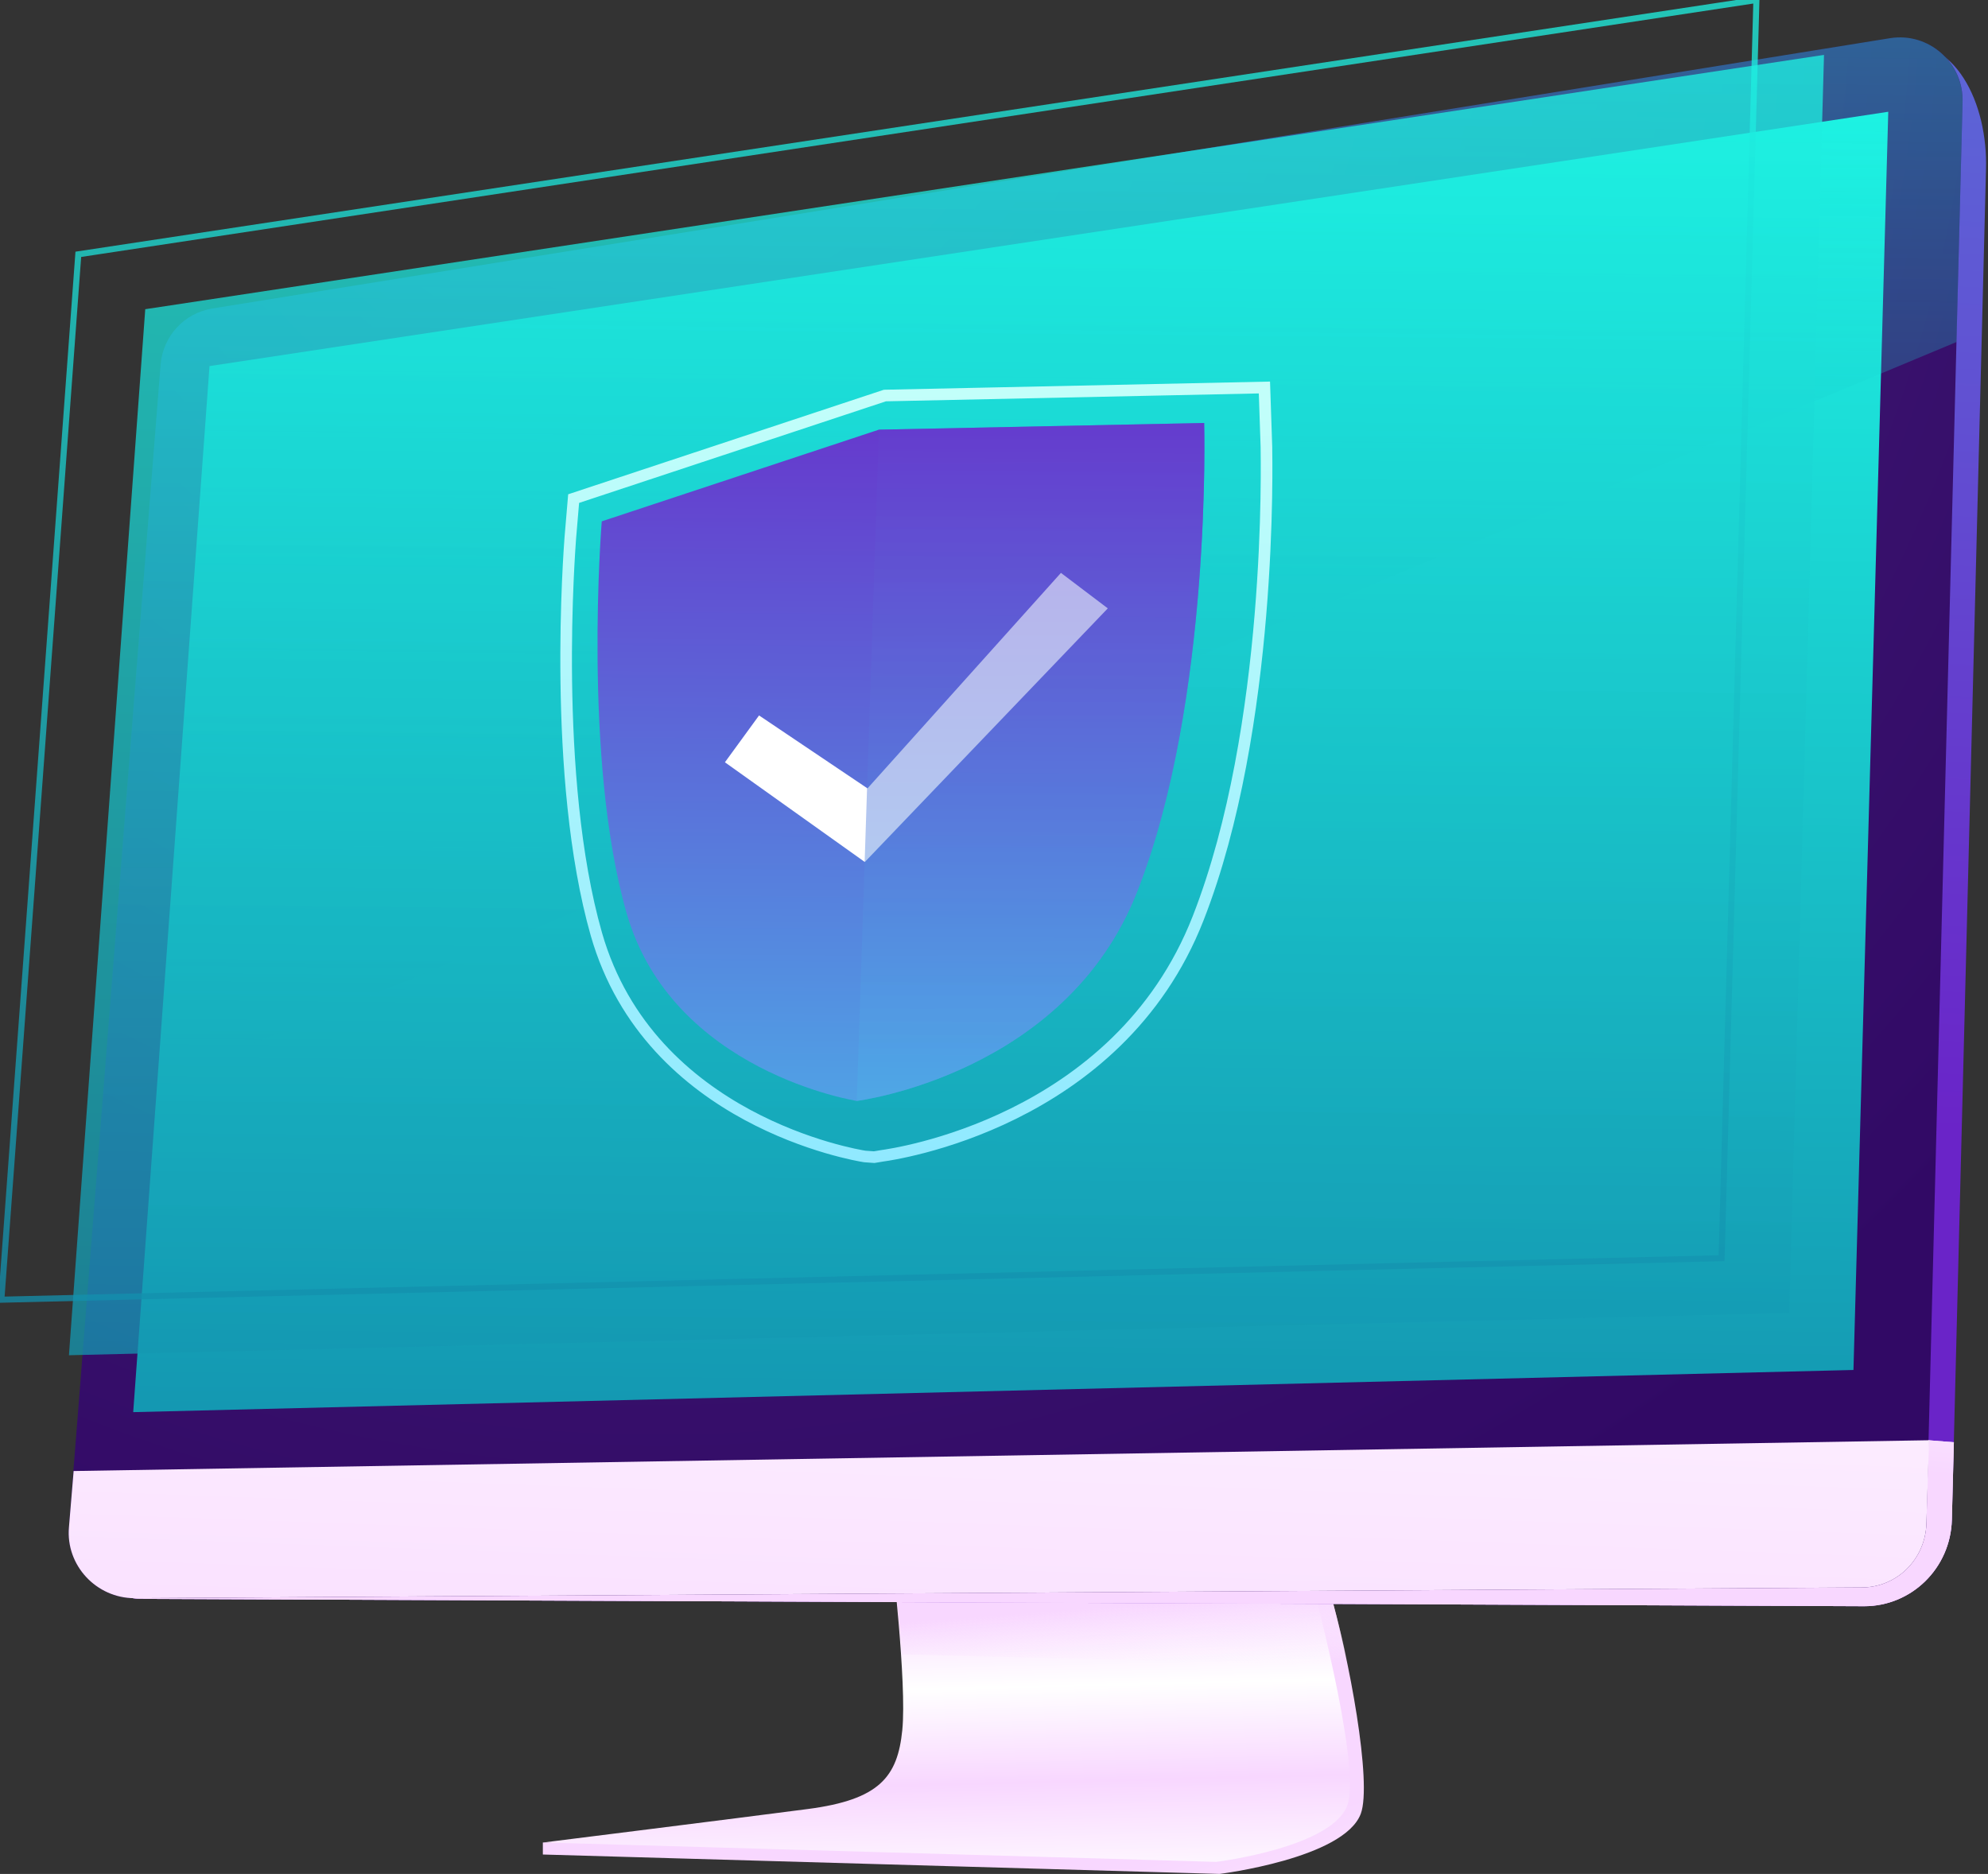
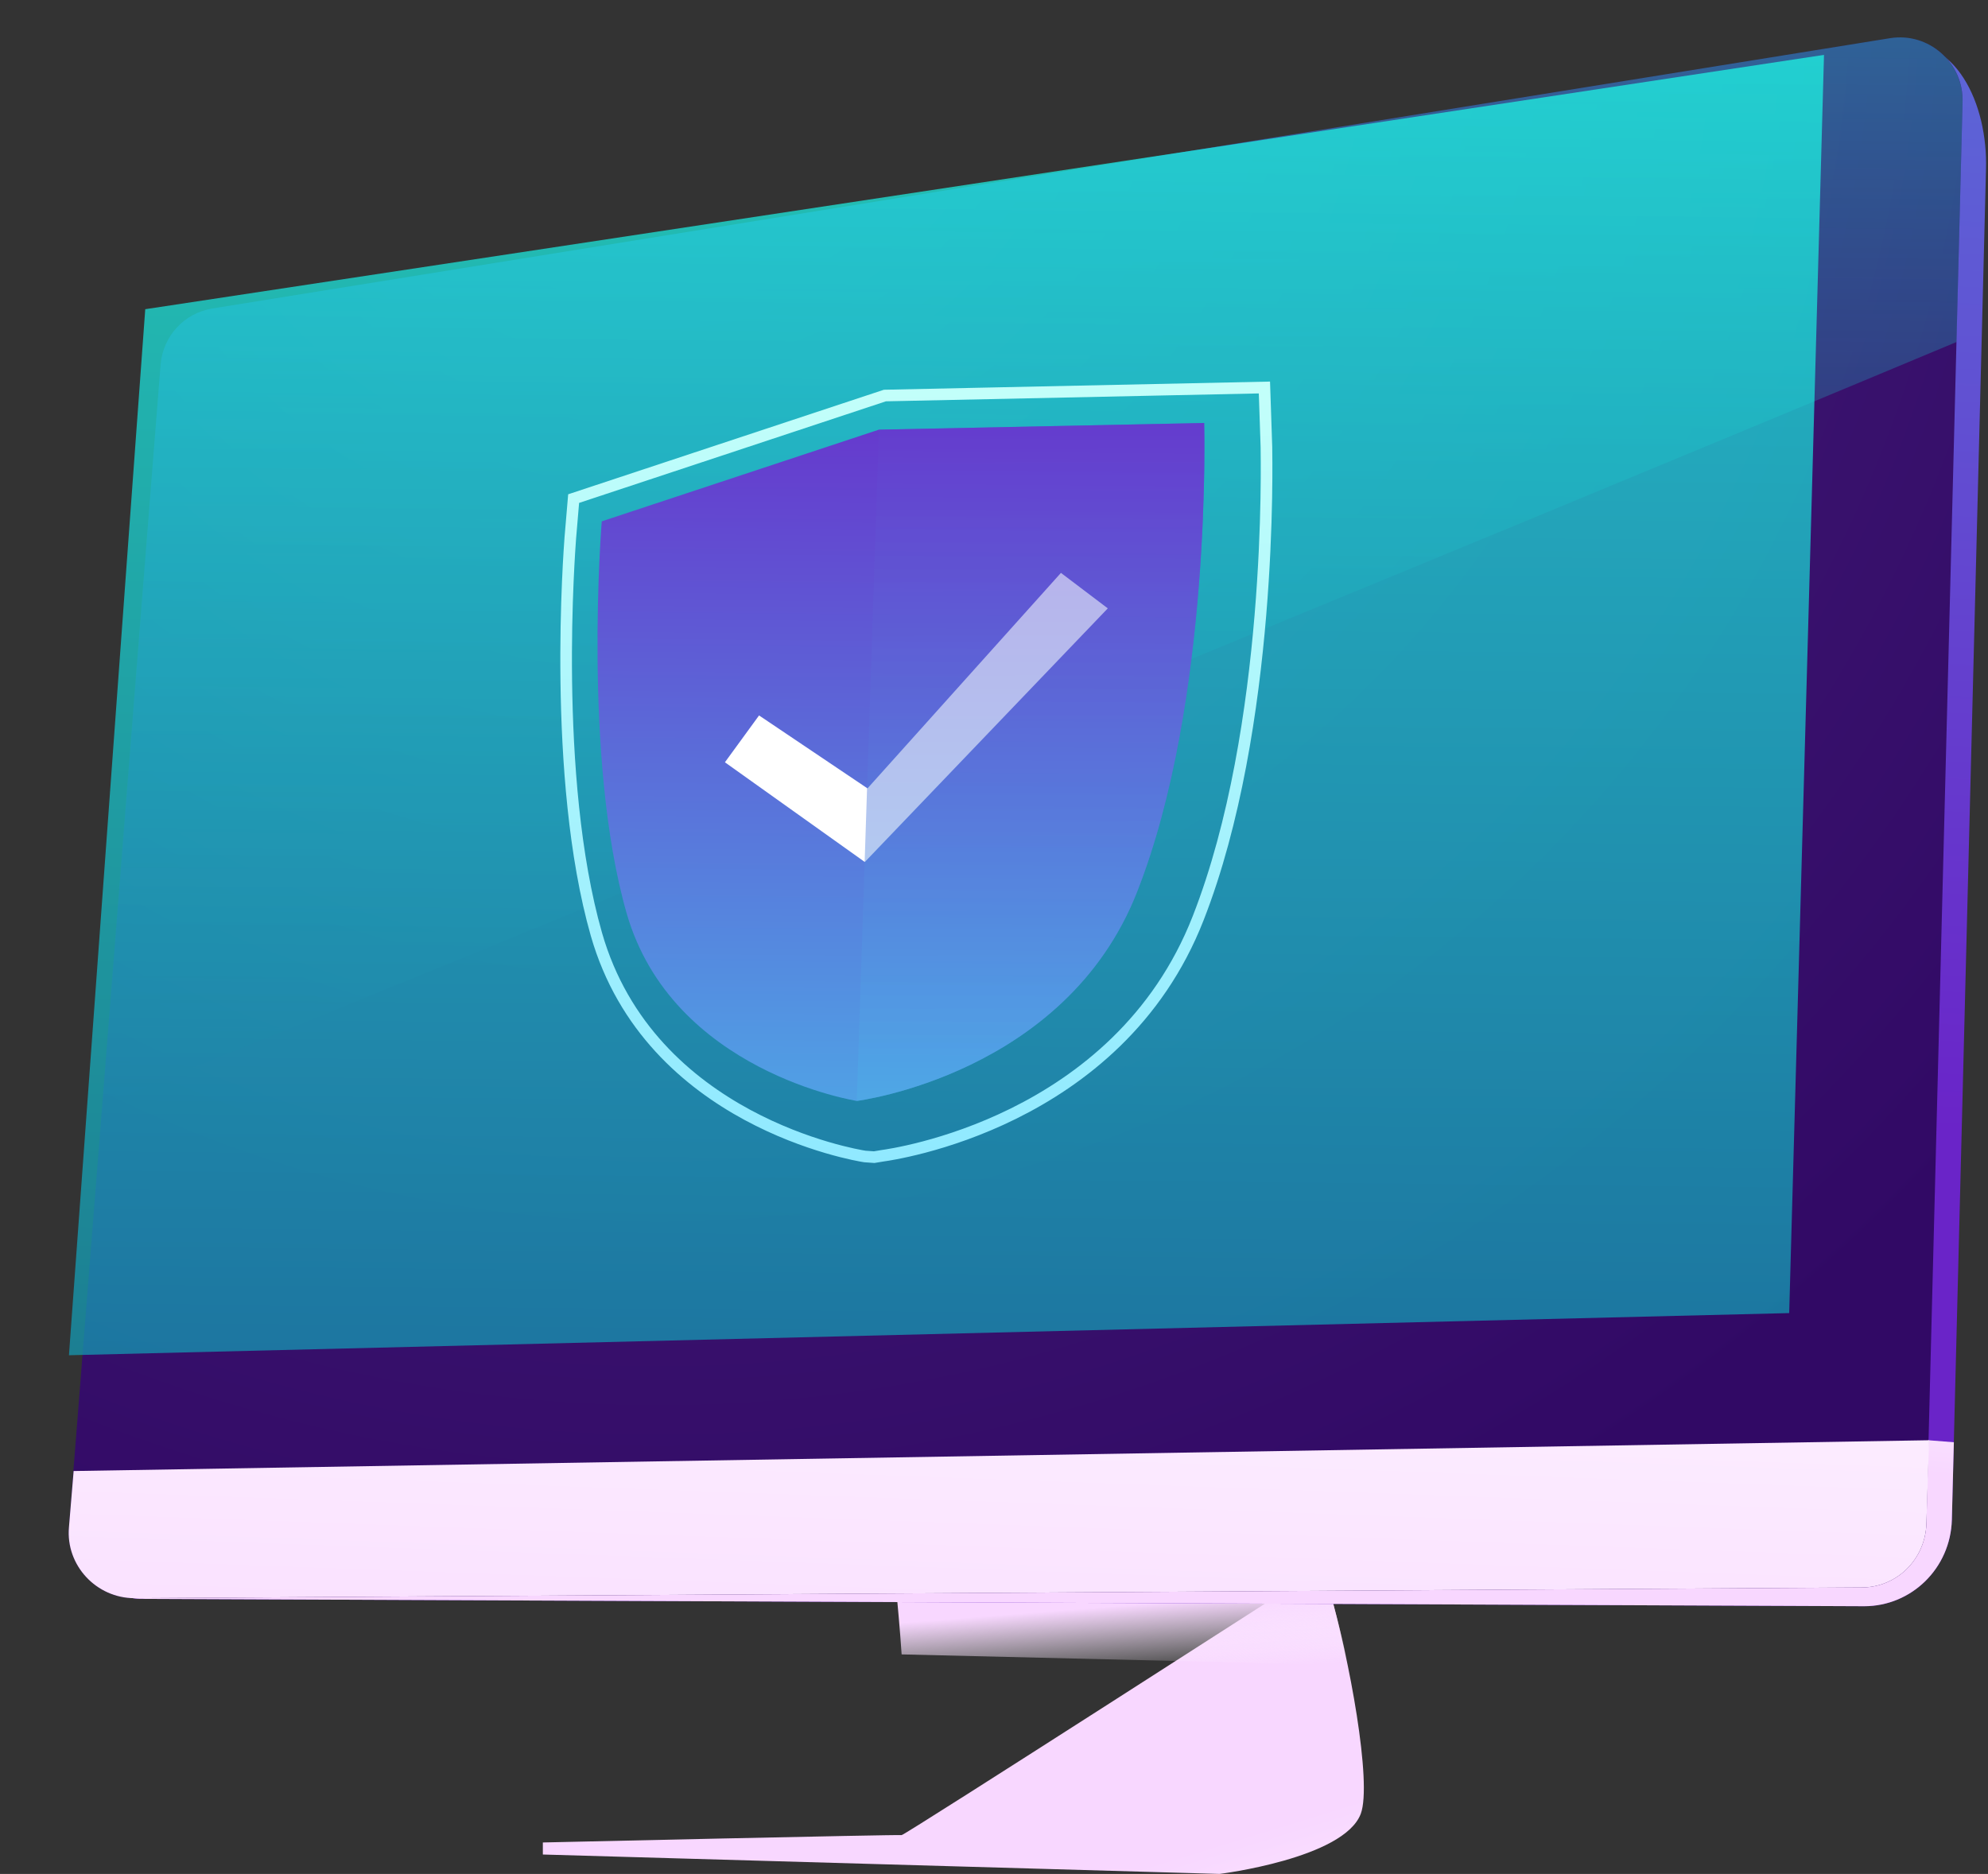
<svg xmlns="http://www.w3.org/2000/svg" version="1.1" id="圖層_1" x="0px" y="0px" viewBox="0 0 297 280" style="enable-background:new 0 0 297 280;" xml:space="preserve">
  <rect x="0" y="0" width="297" height="280" fill="#333333" stroke="none" />
  <style type="text/css">
	.st0{fill:url(#SVGID_1_);}
	.st1{fill:url(#SVGID_2_);}
	.st2{fill:url(#SVGID_3_);}
	.st3{fill:url(#SVGID_4_);}
	.st4{fill:url(#SVGID_5_);}
	.st5{fill:url(#SVGID_6_);}
	.st6{fill:url(#SVGID_7_);}
	.st7{fill:url(#SVGID_8_);}
	.st8{fill:url(#SVGID_9_);}
	.st9{opacity:0.35;fill:url(#SVGID_10_);enable-background:new    ;}
	.st10{opacity:0.75;fill:url(#SVGID_11_);enable-background:new    ;}
	.st11{opacity:0.75;fill:none;stroke:url(#SVGID_12_);stroke-width:0.907;stroke-miterlimit:10;enable-background:new    ;}
	.st12{fill:none;stroke:url(#SVGID_13_);stroke-width:1.735;stroke-miterlimit:10;}
	.st13{fill:url(#SVGID_14_);}
	.st14{fill:#FFFFFF;}
	.st15{opacity:0.45;fill:url(#SVGID_15_);enable-background:new    ;}
</style>
  <g>
    <linearGradient id="SVGID_1_" gradientUnits="userSpaceOnUse" x1="160.142" y1="-41.269" x2="148.55" y2="-3.601" gradientTransform="matrix(1 0 0 -1 0 282)">
      <stop offset="0" style="stop-color:#FEF8FF" />
      <stop offset="1" style="stop-color:#F8D7FF" />
    </linearGradient>
    <path class="st0" d="M81.1,275.3v1.8l101.1,2.9c0,0,18.6-2.3,21.1-9c1.7-4.6-1.7-23.3-4.8-33.8l-2.8-1.9c0,0-60.5,38.9-61,38.9   C134.1,274.1,81.1,275.3,81.1,275.3z" />
    <linearGradient id="SVGID_2_" gradientUnits="userSpaceOnUse" x1="140.569" y1="44.129" x2="141.593" y2="1.615" gradientTransform="matrix(1 0 0 -1 0 282)">
      <stop offset="0" style="stop-color:#F8D7FF" />
      <stop offset="0.34" style="stop-color:#FFFFFF" />
      <stop offset="0.676" style="stop-color:#F8D7FF" />
      <stop offset="1" style="stop-color:#FEF8FF" />
    </linearGradient>
-     <path class="st1" d="M133.2,232c0,0,2.3,19.5,1.6,26.5c-0.7,7-3.4,10.4-14.1,11.8c-10.7,1.4-39.5,5-39.5,5l100.5,2.9   c0,0,17.9-2.2,19.7-8.8c1.8-6.6-5.7-34.2-5.7-34.2L133.2,232z" />
    <linearGradient id="SVGID_3_" gradientUnits="userSpaceOnUse" x1="168.071" y1="31.073" x2="167.227" y2="42.037" gradientTransform="matrix(1 0 0 -1 0 282)">
      <stop offset="0" style="stop-color:#FEF8FF;stop-opacity:0" />
      <stop offset="1" style="stop-color:#F8D7FF" />
    </linearGradient>
    <path class="st2" d="M198.5,237.1l-2.8-1.9l-62.4-3.2c0,0,0.9,7.7,1.4,15.2l66.7,1.6C200.5,244.5,199.4,240.4,198.5,237.1z" />
    <linearGradient id="SVGID_4_" gradientUnits="userSpaceOnUse" x1="155.893" y1="119.304" x2="172.383" y2="471.651" gradientTransform="matrix(1 0 0 -1 0 282)">
      <stop offset="0" style="stop-color:#6A24C8" />
      <stop offset="1" style="stop-color:#4CB4E9" />
    </linearGradient>
    <path class="st3" d="M282.7,6.5L28.3,50L14,231.3c-0.3,4.1,2.9,7.5,6.9,7.6l257.6,1.1c7.1,0,12.9-5.7,13.1-12.9l5.1-201.8   C297,15.6,292.2,5,282.7,6.5z" />
    <linearGradient id="SVGID_5_" gradientUnits="userSpaceOnUse" x1="157.99" y1="101.083" x2="155.27" y2="76.642" gradientTransform="matrix(1 0 0 -1 0 282)">
      <stop offset="0" style="stop-color:#FEF8FF" />
      <stop offset="1" style="stop-color:#F8D7FF" />
    </linearGradient>
-     <path class="st4" d="M291.9,215.5l-3.8-0.3l-273.3,4.6L14,231.3c-0.3,4.1,2.9,7.5,6.9,7.6l257.6,1.1c7.1,0,12.9-5.7,13.1-12.9   L291.9,215.5z" />
    <linearGradient id="SVGID_6_" gradientUnits="userSpaceOnUse" x1="157.99" y1="101.083" x2="155.27" y2="76.642" gradientTransform="matrix(1 0 0 -1 0 282)">
      <stop offset="0" style="stop-color:#FEF8FF" />
      <stop offset="1" style="stop-color:#F8D7FF" />
    </linearGradient>
    <path class="st5" d="M291.9,215.5l-3.8-0.3l-273.3,4.6L14,231.3c-0.3,4.1,2.9,7.5,6.9,7.6l257.6,1.1c7.1,0,12.9-5.7,13.1-12.9   L291.9,215.5z" />
    <radialGradient id="SVGID_7_" cx="-449.149" cy="455.45" r="0.851" gradientTransform="matrix(316.724 0 0 -317.213 142354.672 144466.484)" gradientUnits="userSpaceOnUse">
      <stop offset="0" style="stop-color:#4B2680" />
      <stop offset="1" style="stop-color:#310965" />
    </radialGradient>
    <path class="st6" d="M282.4,5.7L31.7,46.1c-4.2,0.7-7.3,4.1-7.7,8.3L10.3,228.2c-0.5,5.7,4.1,10.6,9.8,10.6l258-1.6   c5.3,0,9.5-4.2,9.7-9.5l5.4-212.4C293.4,9.4,288.2,4.8,282.4,5.7z" />
    <linearGradient id="SVGID_8_" gradientUnits="userSpaceOnUse" x1="151.215" y1="113.216" x2="147.178" y2="1.947" gradientTransform="matrix(1 0 0 -1 0 282)">
      <stop offset="0" style="stop-color:#FEF8FF" />
      <stop offset="1" style="stop-color:#F8D7FF" />
    </linearGradient>
    <path class="st7" d="M288.2,215.2L11,219.8l-0.7,8.4c-0.5,5.7,4.1,10.6,9.8,10.6l258-1.6c5.3,0,9.5-4.2,9.7-9.5L288.2,215.2z" />
    <linearGradient id="SVGID_9_" gradientUnits="userSpaceOnUse" x1="152.022" y1="268.53" x2="149.831" y2="51.222" gradientTransform="matrix(1 0 0 -1 0 282)">
      <stop offset="0" style="stop-color:#1EF5E4" />
      <stop offset="1" style="stop-color:#138FAD" />
    </linearGradient>
-     <path class="st8" d="M276.9,204.7l5.2-188l-250.8,38L19.9,211L276.9,204.7z" />
    <linearGradient id="SVGID_10_" gradientUnits="userSpaceOnUse" x1="155.122" y1="277.688" x2="153.487" y2="115.492" gradientTransform="matrix(1 0 0 -1 0 282)">
      <stop offset="0" style="stop-color:#1EF5E4" />
      <stop offset="1" style="stop-color:#138FAD;stop-opacity:0" />
    </linearGradient>
    <path class="st9" d="M292.3,51.1l0.9-35.9c0.1-5.9-5.1-10.4-10.8-9.5L31.7,46.1c-4.2,0.7-7.3,4.1-7.7,8.3l-8.8,110.7   C84.9,136.8,216.3,82.9,292.3,51.1z" />
    <linearGradient id="SVGID_11_" gradientUnits="userSpaceOnUse" x1="142.384" y1="277.009" x2="140.193" y2="59.701" gradientTransform="matrix(1 0 0 -1 0 282)">
      <stop offset="0" style="stop-color:#1EF5E4" />
      <stop offset="1" style="stop-color:#138FAD" />
    </linearGradient>
    <path class="st10" d="M267.3,196.2l5.2-188l-250.8,38L10.3,202.5L267.3,196.2z" />
    <linearGradient id="SVGID_12_" gradientUnits="userSpaceOnUse" x1="132.351" y1="283.847" x2="130.356" y2="86.026" gradientTransform="matrix(1 0 0 -1 0 282)">
      <stop offset="0" style="stop-color:#1EF5E4" />
      <stop offset="1" style="stop-color:#138FAD" />
    </linearGradient>
-     <path class="st11" d="M257.2,188l5.2-188L11.7,38L0.2,194.2L257.2,188z" />
    <linearGradient id="SVGID_13_" gradientUnits="userSpaceOnUse" x1="137.15" y1="225.39" x2="136.031" y2="107.937" gradientTransform="matrix(1 0 0 -1 0 282)">
      <stop offset="0" style="stop-color:#C3FFFA" />
      <stop offset="1" style="stop-color:#90E9FF" />
    </linearGradient>
    <path class="st12" d="M129.2,172.8c-1.3-0.2-32.1-5.3-40.1-33.2c-6.7-23.5-4-57.7-3.9-59.2l0.5-5.9l46.5-15.4l56.7-1.2l0.3,8.9   c0,1.7,1,41.8-10.2,70.4c-12,30.7-45.8,35.3-47.2,35.5l-1.2,0.2L129.2,172.8z" />
    <linearGradient id="SVGID_14_" gradientUnits="userSpaceOnUse" x1="134.945" y1="239.603" x2="133.605" y2="98.492" gradientTransform="matrix(1 0 0 -1 0 282)">
      <stop offset="0" style="stop-color:#6A24C8" />
      <stop offset="1" style="stop-color:#4CB4E9" />
    </linearGradient>
    <path class="st13" d="M179.9,63.2l-48.6,1L89.9,77.9c0,0-2.9,35.4,3.7,58.5c6.8,23.8,34.4,28.1,34.4,28.1s31.2-3.9,41.9-31.3   C181.1,104.7,179.9,63.2,179.9,63.2z" />
    <path class="st14" d="M129.2,128.8l-20.9-14.9l5.1-7l16.2,10.9l28.9-32.2l7,5.3L129.2,128.8z" />
    <linearGradient id="SVGID_15_" gradientUnits="userSpaceOnUse" x1="153.835" y1="243.384" x2="154.083" y2="114.411" gradientTransform="matrix(1 0 0 -1 0 282)">
      <stop offset="0" style="stop-color:#6A24C8" />
      <stop offset="1" style="stop-color:#4CB4E9" />
    </linearGradient>
    <path class="st15" d="M131.3,64.2L128,164.5c0,0,31.2-3.9,41.9-31.3c11.2-28.5,10-70,10-70L131.3,64.2z" />
  </g>
</svg>